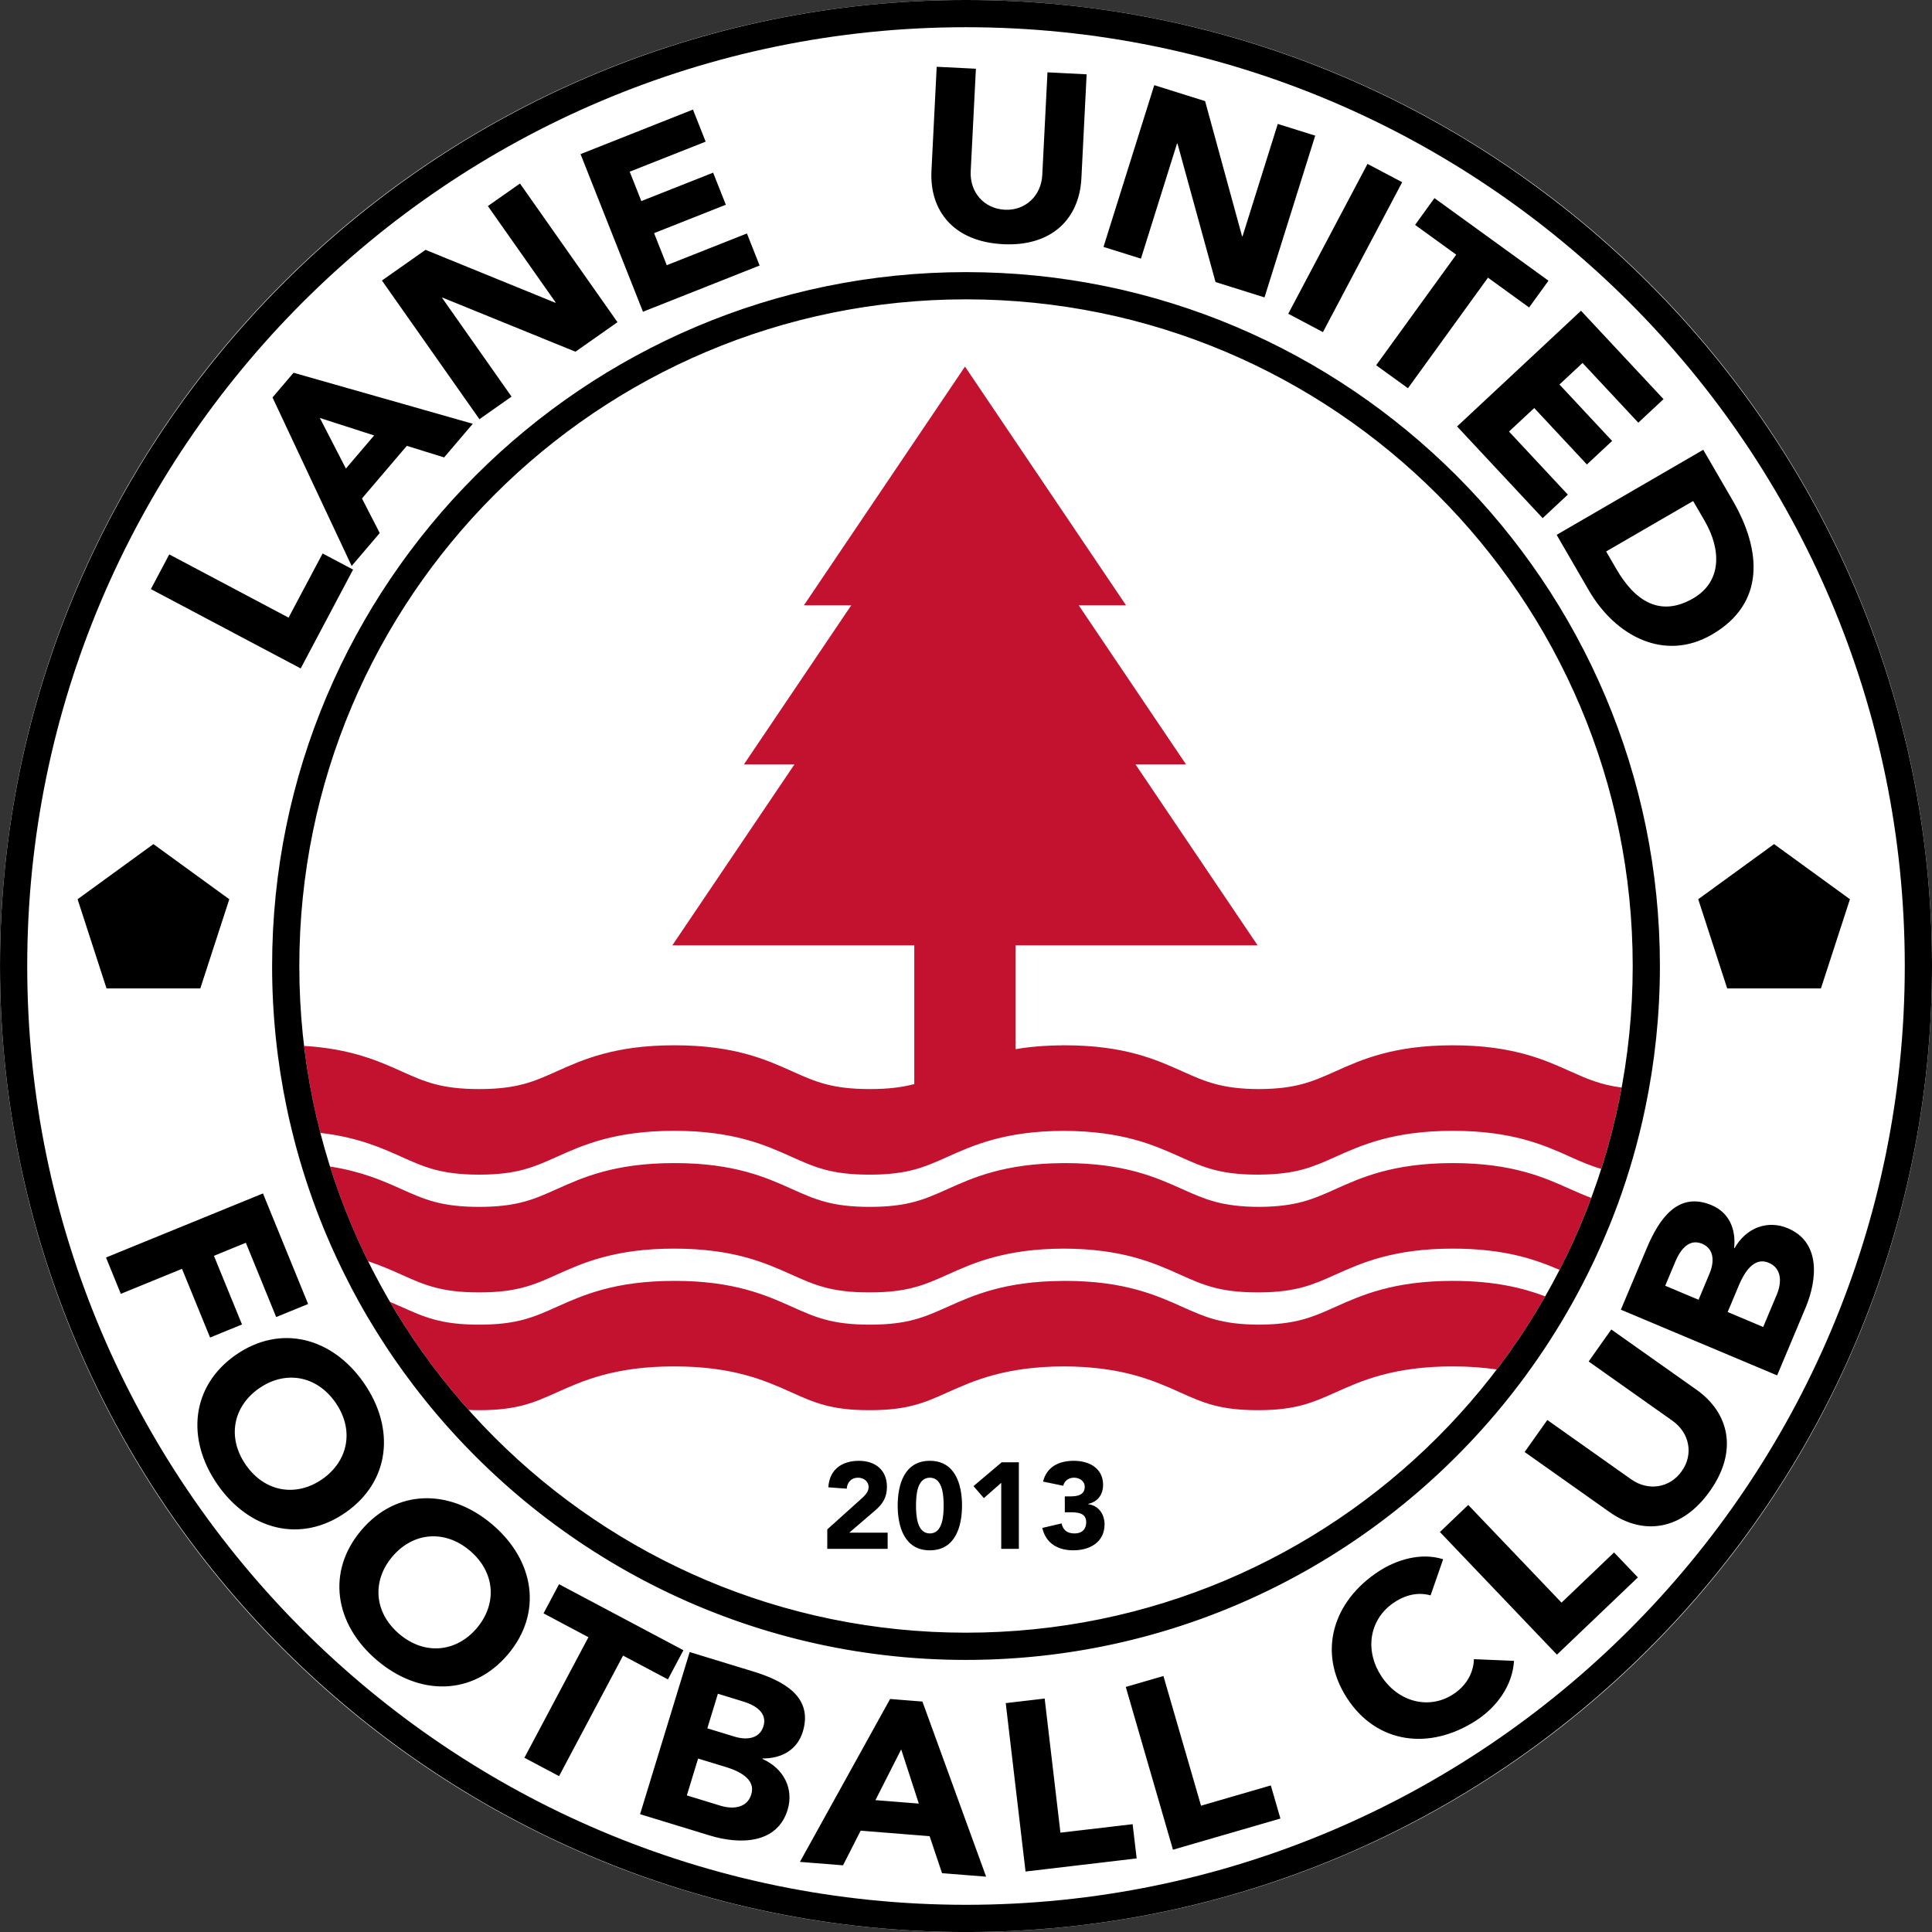
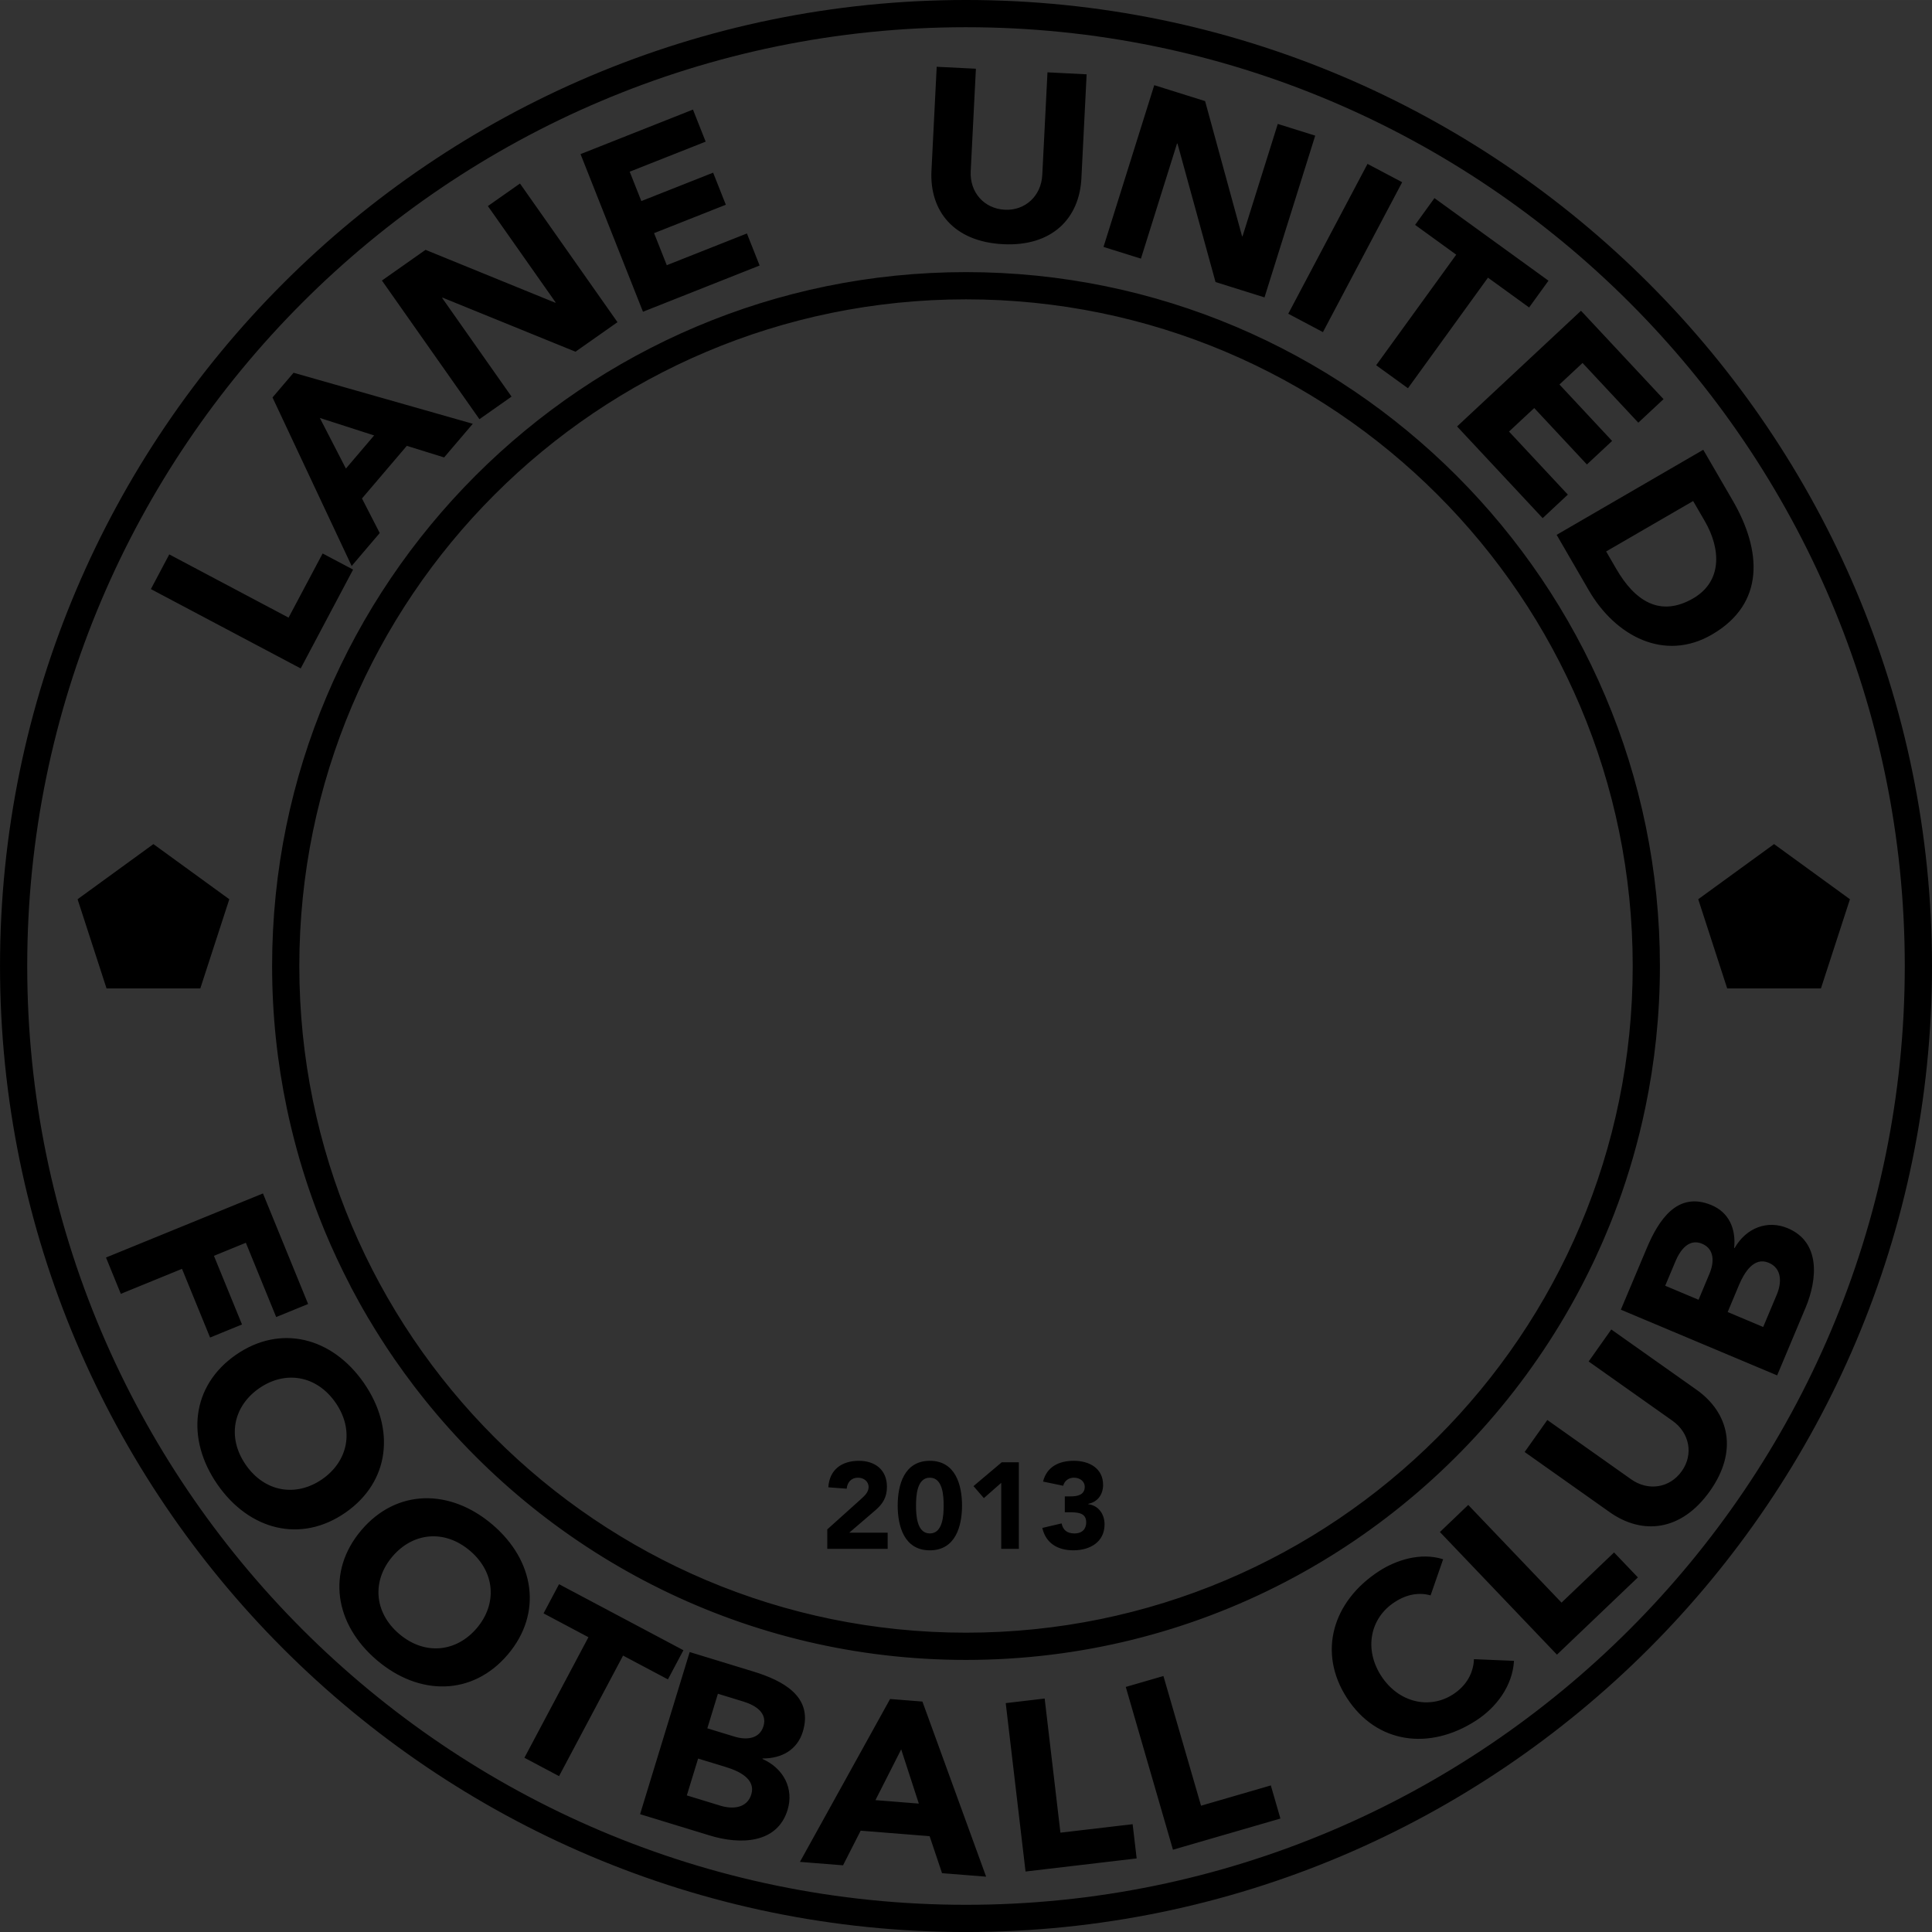
<svg xmlns="http://www.w3.org/2000/svg" xml:space="preserve" width="184.833mm" height="184.838mm" version="1.1" style="shape-rendering:geometricPrecision; text-rendering:geometricPrecision; image-rendering:optimizeQuality; fill-rule:evenodd; clip-rule:evenodd" viewBox="0 0 184.682 184.686">
  <rect x="0" y="0" width="184.682" height="184.686" fill="#333333" stroke="none" />
  <defs>
    <style type="text/css">
   
    .fil1 {fill:#C3122F}
    .fil2 {fill:black}
    .fil0 {fill:white}
   
  </style>
  </defs>
  <g id="Layer_x0020_1">
    <g id="_840740448">
-       <path class="fil0" d="M184.682 92.343c0,50.999 -41.343,92.342 -92.343,92.342 -50.999,0 -92.338,-41.343 -92.338,-92.342 0,-51 41.339,-92.343 92.338,-92.343 50.999,0 92.343,41.343 92.343,92.343z" />
-       <path class="fil1" d="M138.88 99.921c-5.686,0 -8.751,1.375 -11.213,2.483 -2.182,0.976 -3.769,1.689 -7.33,1.702 -3.561,-0.013 -5.149,-0.726 -7.33,-1.702 -2.462,-1.108 -5.526,-2.483 -11.213,-2.483 -0.034,0 -0.068,0 -0.102,0 -0.038,0 -0.068,0 -0.106,0l0 0.004c-1.723,0.008 -3.204,0.144 -4.499,0.365l0 -9.927 23.127 0 -11.671 -17.296 4.83 0 -10.258 -15.207 4.524 0 -15.394 -22.821 -15.398 22.821 4.525 0 -10.259 15.207 4.83 0 -11.672 17.296 23.127 0 0 13.263c-1.129,0.301 -2.436,0.479 -4.253,0.479 -3.633,0 -5.229,-0.713 -7.432,-1.702 -2.462,-1.108 -5.526,-2.483 -11.213,-2.483 -0.017,0 -0.034,0 -0.055,0 -5.688,0 -8.752,1.375 -11.213,2.483 -2.203,0.989 -3.799,1.702 -7.432,1.702 -3.638,0 -5.229,-0.713 -7.436,-1.702 -2.169,-0.976 -4.813,-2.152 -9.295,-2.424 0.339,2.835 0.857,5.611 1.558,8.315 3.561,0.416 5.836,1.426 7.737,2.283 2.207,0.989 3.799,1.707 7.436,1.707 3.633,0 5.229,-0.718 7.432,-1.707 2.461,-1.107 5.526,-2.483 11.213,-2.483 5.687,0 8.752,1.375 11.213,2.483 2.203,0.989 3.799,1.707 7.432,1.707l0 -0.004c0.021,0 0.038,0.004 0.056,0.004 3.637,0 5.229,-0.718 7.436,-1.707 2.444,-1.099 5.492,-2.462 11.111,-2.478 5.615,0.017 8.663,1.379 11.107,2.478 2.203,0.989 3.799,1.707 7.436,1.707 0.034,0 0.063,-0.004 0.102,-0.004 0.034,0 0.068,0.004 0.102,0.004l0 -0.004c3.489,-0.03 5.067,-0.73 7.228,-1.702 2.462,-1.107 5.527,-2.483 11.213,-2.483 5.688,0 8.752,1.375 11.213,2.483 1.028,0.463 1.936,0.858 2.968,1.155 0.806,-2.53 1.459,-5.123 1.948,-7.776 -2.003,-0.259 -3.298,-0.827 -4.916,-1.553 -2.461,-1.108 -5.525,-2.483 -11.213,-2.483zm11.213 13.743l0 0c0.705,0.314 1.35,0.594 2.012,0.84 -0.874,2.364 -1.889,4.661 -3.026,6.885 -2.305,-0.998 -5.264,-2.033 -10.2,-2.033 -5.686,0 -8.751,1.375 -11.213,2.483 -2.16,0.968 -3.739,1.673 -7.228,1.702 -0.034,0 -0.068,0 -0.102,0 -0.038,0 -0.068,0 -0.102,0 -3.637,0 -5.233,-0.713 -7.436,-1.702 -2.444,-1.099 -5.492,-2.466 -11.107,-2.483 -5.62,0.017 -8.667,1.383 -11.111,2.483 -2.207,0.989 -3.799,1.702 -7.436,1.702 -0.017,0 -0.034,0 -0.056,0 -3.633,0 -5.229,-0.713 -7.432,-1.702 -2.462,-1.107 -5.526,-2.483 -11.213,-2.483 -5.688,0 -8.752,1.375 -11.213,2.483 -2.203,0.989 -3.799,1.702 -7.432,1.702 -3.638,0 -5.229,-0.713 -7.436,-1.702 -0.929,-0.42 -1.961,-0.87 -3.175,-1.278 -1.434,-2.899 -2.657,-5.925 -3.641,-9.053 3.035,0.471 5.085,1.375 6.816,2.156 2.207,0.989 3.799,1.702 7.436,1.702 3.633,0 5.229,-0.713 7.432,-1.702 2.461,-1.108 5.526,-2.483 11.213,-2.483l0.055 0c5.687,0 8.751,1.375 11.213,2.483 2.203,0.989 3.799,1.702 7.432,1.702 3.637,0 5.229,-0.713 7.436,-1.702 2.432,-1.095 5.454,-2.445 11.005,-2.479l0 -0.004 0.208 0c5.687,0 8.752,1.375 11.213,2.483 2.182,0.98 3.769,1.685 7.33,1.702 3.561,-0.017 5.148,-0.721 7.33,-1.702 2.462,-1.108 5.527,-2.483 11.213,-2.483 5.688,0 8.752,1.375 11.213,2.483zm-11.213 8.777l0 0c-5.686,0 -8.751,1.375 -11.213,2.478 -2.182,0.981 -3.769,1.69 -7.33,1.706 -3.561,-0.017 -5.149,-0.726 -7.33,-1.706 -2.462,-1.103 -5.526,-2.478 -11.213,-2.478 -0.034,0 -0.068,0 -0.102,0 -0.038,0 -0.068,0 -0.106,0l0 0.004c-5.551,0.03 -8.573,1.383 -11.005,2.474 -2.207,0.989 -3.799,1.706 -7.436,1.706 -3.633,0 -5.229,-0.717 -7.432,-1.706 -2.462,-1.103 -5.526,-2.478 -11.213,-2.478 -0.017,0 -0.034,0 -0.055,0 -5.688,0 -8.752,1.375 -11.213,2.478 -2.203,0.989 -3.799,1.706 -7.432,1.706 -3.638,0 -5.229,-0.717 -7.436,-1.706 -0.344,-0.152 -0.709,-0.314 -1.083,-0.475 2.16,3.697 4.682,7.156 7.517,10.331 0.318,0.017 0.645,0.025 1.002,0.025 3.633,0 5.229,-0.713 7.432,-1.702 2.461,-1.107 5.526,-2.483 11.213,-2.483 5.687,0 8.752,1.375 11.213,2.483 2.203,0.989 3.799,1.702 7.432,1.702l0.056 0c3.637,0 5.229,-0.713 7.436,-1.702 2.444,-1.099 5.492,-2.466 11.111,-2.483 5.615,0.017 8.663,1.383 11.107,2.483 2.203,0.989 3.799,1.702 7.436,1.702 0.034,0 0.063,0 0.102,0 0.034,0 0.068,0 0.102,0 3.489,-0.03 5.067,-0.734 7.228,-1.702 2.462,-1.107 5.527,-2.483 11.213,-2.483 1.592,0 2.968,0.114 4.194,0.293 1.689,-2.22 3.239,-4.554 4.635,-6.99 -2.113,-0.794 -4.812,-1.477 -8.828,-1.477z" />
      <path class="fil2" d="M87.831 172.407l-1.685 -5.182 -2.461 4.851 4.146 0.331zm0.344 -9.754l0 0 6.09 16.74 -4.214 -0.335 -1.188 -3.536 -6.591 -0.526 -1.685 3.311 -4.121 -0.327 8.62 -15.572 3.09 0.246zm-15.195 2.356l0 0c0.395,-1.291 -0.79,-2.012 -1.919,-2.356l-2.436 -0.747 -1.01 3.306 2.598 0.793c1.103,0.34 2.385,0.25 2.767,-0.997zm-3.535 3.921l0 0 -2.712 -0.827 -1.078 3.522 3.217 0.985c1.129,0.344 2.534,0.272 2.946,-1.086 0.45,-1.468 -1.201,-2.232 -2.372,-2.593zm3.447 -0.836l0 0c1.833,0.009 3.319,-0.828 3.849,-2.559 1.027,-3.37 -1.902,-4.89 -4.749,-5.76l-6.065 -1.855 -4.741 15.5 6.668 2.038c2.895,0.887 6.438,0.798 7.431,-2.445 0.615,-2.012 -0.348,-3.96 -2.406,-4.877l0.013 -0.042zm-27.97 -19.859l0 0c-2.436,-2.067 -5.454,-1.748 -7.411,0.556 -1.956,2.3 -1.782,5.331 0.654,7.402 2.436,2.067 5.454,1.744 7.411,-0.556 1.952,-2.304 1.783,-5.331 -0.653,-7.402zm3.62 9.923l0 0c-3.365,3.96 -8.463,3.985 -12.512,0.543 -4.049,-3.438 -4.851,-8.471 -1.486,-12.431 3.361,-3.96 8.463,-3.985 12.512,-0.547 4.049,3.438 4.847,8.471 1.486,12.435zm-16.468 -24.082l0 0c-1.825,-2.623 -4.822,-3.09 -7.304,-1.367 -2.479,1.723 -3.094,4.694 -1.274,7.317 1.825,2.627 4.822,3.09 7.304,1.371 2.483,-1.727 3.095,-4.694 1.274,-7.321zm0.946 10.517l0 0c-4.269,2.963 -9.201,1.676 -12.232,-2.687 -3.026,-4.363 -2.504,-9.435 1.762,-12.398 4.27,-2.958 9.201,-1.676 12.232,2.687 3.026,4.363 2.508,9.435 -1.762,12.398zm32.308 13.153l0 0 -1.481 2.788 -4.287 -2.275 -6.12 11.523 -3.311 -1.757 6.12 -11.523 -4.291 -2.279 1.481 -2.788 11.888 6.311zm49.48 14.863l0 0 -3.595 -12.397 -3.599 1.044 4.511 15.56 10.271 -2.98 -0.916 -3.166 -6.672 1.939zm47.349 -39.773l0 0 -8.132 -5.751 -2.164 3.06 8.017 5.67c1.626,1.15 2.029,3.2 0.887,4.809 -1.15,1.63 -3.216,1.935 -4.842,0.785l-8.013 -5.67 -2.168 3.06 8.132 5.751c3.12,2.207 6.849,1.842 9.584,-2.025 2.72,-3.845 1.82,-7.483 -1.299,-9.689zm-23.258 29.129l0 0c-2.279,1.477 -5.229,0.772 -6.871,-1.766 -1.644,-2.533 -1.083,-5.517 1.298,-7.058 1.167,-0.759 2.339,-0.942 3.425,-0.636l1.201 -3.455c-2.17,-0.692 -4.525,0.097 -6.117,1.129 -4.46,2.89 -5.903,7.78 -3.077,12.139 2.827,4.363 7.878,5.042 12.338,2.152 1.957,-1.264 3.489,-3.323 3.629,-5.708l-3.829 -0.161c-0.046,1.337 -0.73,2.542 -1.998,3.366zm30.686 -81.278l0 0 -7.249 5.271 2.767 8.523 8.963 0 2.772 -8.523 -7.253 -5.271zm12.495 11.654l0 0c0,49.484 -40.257,89.741 -89.741,89.741 -49.48,0 -89.737,-40.257 -89.737,-89.741 0,-49.484 40.257,-89.74 89.737,-89.74 49.484,0 89.741,40.257 89.741,89.74zm2.602 0l0 0c0,50.914 -41.423,92.343 -92.342,92.343 -50.914,0 -92.338,-41.429 -92.338,-92.343 0,-50.919 41.424,-92.342 92.338,-92.342 50.919,0 92.342,41.423 92.342,92.342zm-35.413 60.855l0 0 5.021 -4.796 2.278 2.385 -7.738 7.385 -11.187 -11.723 2.708 -2.589 8.917 9.337zm19.799 -32.49l0 0c-1.413,-0.598 -2.342,0.968 -2.822,2.097l-1.095 2.614 3.394 1.431 1.303 -3.103c0.459,-1.087 0.526,-2.492 -0.781,-3.039zm-6.362 -1.816l0 0c-1.248,-0.526 -2.083,0.581 -2.542,1.668l-0.985 2.347 3.188 1.341 1.048 -2.504c0.45,-1.062 0.492,-2.347 -0.709,-2.852zm9.872 6.158l0 0 -2.699 6.426 -14.94 -6.281 2.462 -5.848c1.154,-2.751 2.957,-5.509 6.209,-4.143 1.664,0.7 2.348,2.266 2.157,4.087l0.043 0.017c1.115,-1.952 3.149,-2.712 5.088,-1.897 3.124,1.312 2.857,4.847 1.681,7.64zm-149.445 1.558l0 0 -2.683 -6.561 3.052 -1.248 2.899 7.101 3.052 -1.248 -4.316 -10.568 -15.004 6.125 1.417 3.472 5.849 -2.389 2.683 6.566 3.052 -1.248zm78.235 48.58l0 0 6.901 -0.81 0.386 3.272 -10.623 1.252 -1.893 -16.098 3.722 -0.437 1.507 12.822zm-28.755 -149.806l0 0 -1.214 -3.063 -7.661 3.033 -1.214 -3.064 6.859 -2.715 -1.214 -3.066 -6.863 2.716 -1.112 -2.809 7.261 -2.873 -1.214 -3.064 -10.746 4.257 5.968 15.068 11.15 -4.419zm39.9 -11.663l0 0 0.047 0.018 3.633 13.224 4.682 1.468 4.847 -15.462 -3.578 -1.12 -3.37 10.743 -0.047 -0.013 -3.531 -12.911 -4.86 -1.524 -4.851 15.462 3.578 1.12 3.45 -11.006zm-16.629 9.626l0 0c4.703,0.233 7.296,-2.479 7.487,-6.294l0.501 -9.945 -3.743 -0.191 -0.497 9.808c-0.097,1.99 -1.617,3.425 -3.582,3.327 -1.995,-0.102 -3.357,-1.681 -3.26,-3.67l0.497 -9.809 -3.748 -0.187 -0.5 9.944c-0.191,3.82 2.114,6.779 6.846,7.016zm30.576 8.404l0 0 7.575 -14.329 -3.314 -1.752 -7.575 14.324 3.315 1.757zm27.074 20.966l0 0 0.977 1.685c1.748,3.014 4.15,4.648 7.338,2.802 2.75,-1.595 2.699,-4.652 1.107,-7.398l-1.107 -1.909 -8.315 4.82zm-4.733 -1.587l0 0 3.073 5.301c2.546,4.389 7.236,6.863 11.769,4.232 5.128,-2.975 4.745,-8.059 1.996,-12.801l-2.823 -4.864 -14.015 8.132zm-17.253 -16.213l0 0 3.04 2.198 7.649 -10.569 3.933 2.848 1.851 -2.559 -10.9 -7.894 -1.85 2.559 3.931 2.848 -7.654 10.569zm-39.208 121.157l0 0c-35.194,0 -63.728,-28.534 -63.728,-63.728 0,-35.198 28.534,-63.728 63.728,-63.728 35.198,0 63.732,28.53 63.732,63.728 0,35.194 -28.534,63.728 -63.732,63.728zm-58.822 -33.105l0 0c-0.895,-1.715 -1.723,-3.476 -2.47,-5.276 -0.051,-0.132 -0.102,-0.259 -0.157,-0.386 -0.25,-0.611 -0.488,-1.227 -0.721,-1.847 -0.005,-0.017 -0.013,-0.034 -0.017,-0.051 -0.891,-2.393 -1.647,-4.851 -2.258,-7.368 -0.17,-0.692 -0.331,-1.388 -0.475,-2.084 -0.921,-4.397 -1.409,-8.951 -1.409,-13.612 0,-36.577 29.756,-66.329 66.329,-66.329 36.577,0 66.333,29.753 66.333,66.329 0,4.661 -0.487,9.214 -1.409,13.612 0,0.004 -0.004,0.008 -0.004,0.013 -0.326,1.57 -0.713,3.124 -1.15,4.652l-0.009 0.03c-0.433,1.511 -0.92,3.001 -1.456,4.465 0,0 0,0 -0.004,0 -0.213,0.581 -0.433,1.159 -0.663,1.731 -0.063,0.153 -0.128,0.31 -0.191,0.467 -0.174,0.425 -0.352,0.845 -0.53,1.265 -0.073,0.17 -0.149,0.335 -0.222,0.501 -0.191,0.428 -0.382,0.857 -0.582,1.282 -0.063,0.132 -0.128,0.267 -0.191,0.403 -0.67,1.405 -1.389,2.788 -2.152,4.138 -0.004,0.004 -0.004,0.009 -0.009,0.013 -1.268,2.245 -2.67,4.41 -4.189,6.486 0,0.004 0,0.004 -0.005,0.009 -12.074,16.514 -31.59,27.265 -53.571,27.265 -20.907,0 -39.586,-9.732 -51.755,-24.897 0,0 0,0 0,-0.004 -0.335,-0.416 -0.666,-0.836 -0.989,-1.26 -0.004,-0.004 -0.004,-0.004 -0.004,-0.004 -0.327,-0.428 -0.645,-0.857 -0.959,-1.29 -0.004,-0.004 -0.004,-0.004 -0.004,-0.004 -0.314,-0.433 -0.624,-0.87 -0.929,-1.312 0,-0.004 0,-0.004 -0.004,-0.008 -0.302,-0.442 -0.603,-0.883 -0.896,-1.333 0,-0.004 -0.004,-0.004 -0.004,-0.009 -0.293,-0.45 -0.582,-0.899 -0.862,-1.354 -0.004,-0.004 -0.004,-0.009 -0.009,-0.013 -0.28,-0.45 -0.556,-0.908 -0.828,-1.366 0,-0.009 -0.004,-0.013 -0.009,-0.022 -0.272,-0.458 -0.535,-0.921 -0.793,-1.388 -0.005,-0.008 -0.009,-0.013 -0.009,-0.017 -0.259,-0.471 -0.514,-0.942 -0.764,-1.414 0,-0.004 0,-0.009 -0.004,-0.013zm113.946 -73.435l0 0 2.407 -2.25 -5.623 -6.027 2.411 -2.248 5.034 5.394 2.411 -2.25 -5.034 -5.394 2.207 -2.059 5.331 5.708 2.411 -2.25 -7.889 -8.45 -11.846 11.061 8.182 8.764zm-114.399 -4.74l0 0 2.699 -3.166 -5.191 -1.672 2.492 4.838zm0.551 9.312l0 0 2.683 -3.149 -1.697 -3.305 4.286 -5.03 3.566 1.107 2.741 -3.216 -17.134 -4.877 -2.012 2.361 7.567 16.111zm15.284 -16.188l0 0 -6.634 -9.434 0.038 -0.03 12.707 5.17 4.015 -2.823 -9.32 -13.254 -3.069 2.155 6.476 9.21 -0.038 0.03 -12.398 -5.055 -4.168 2.933 9.321 13.255 3.068 -2.157zm-29.752 56.568l0 0 2.771 -8.523 -7.254 -5.271 -7.249 5.271 2.767 8.523 8.964 0zm9.596 -30.588l0 0 5.008 -9.447 -2.912 -1.54 -3.255 6.132 -11.405 -6.043 -1.757 3.315 14.32 7.584z" />
      <path class="fil2" d="M88.884 141.253c-1.26,0 -1.32,1.799 -1.32,2.665 0,0.866 0.059,2.665 1.32,2.665 1.265,0 1.32,-1.799 1.32,-2.665 0,-0.866 -0.055,-2.665 -1.32,-2.665zm0 -1.613l0 0c2.458,0 3.077,2.313 3.077,4.278 0,1.961 -0.619,4.279 -3.077,4.279 -2.458,0 -3.073,-2.318 -3.073,-4.279 0,-1.965 0.615,-4.278 3.073,-4.278zm-6.591 3.667l0 0 -3.213 2.89 0 1.859 5.772 0 0 -1.545 -3.671 0 2.517 -2.16c0.628,-0.552 1.086,-1.159 1.086,-2.22 0,-1.664 -1.171,-2.491 -2.678,-2.491 -1.626,0 -2.818,0.827 -2.924,2.533l1.757 0.132c0.047,-0.599 0.433,-1.052 1.074,-1.052 0.539,0 1.018,0.339 1.018,0.899 0,0.501 -0.411,0.853 -0.738,1.155zm20.419 3.276l0 0c-0.751,0 -1.112,-0.373 -1.231,-0.959l-1.846 0.432c0.339,1.486 1.498,2.139 2.971,2.139 1.626,0 2.98,-0.819 2.98,-2.479 0,-0.959 -0.56,-1.8 -1.554,-1.927l0 -0.038c0.912,-0.187 1.413,-0.9 1.413,-1.812 0,-1.587 -1.32,-2.3 -2.793,-2.3 -1.405,0 -2.585,0.547 -2.945,1.986l1.927 0.399c0.106,-0.433 0.48,-0.772 1.027,-0.772 0.577,0 1.031,0.36 1.031,0.866 0,0.781 -0.692,0.921 -1.333,0.921l-0.572 0 0 1.519 0.407 0c0.785,0 1.638,0.026 1.638,0.959 0,0.619 -0.361,1.065 -1.121,1.065zm-7.003 1.473l0 0 0 -6.311 -1.659 1.46 -0.993 -1.146 2.699 -2.279 1.638 0 0 8.276 -1.685 0z" />
    </g>
  </g>
</svg>